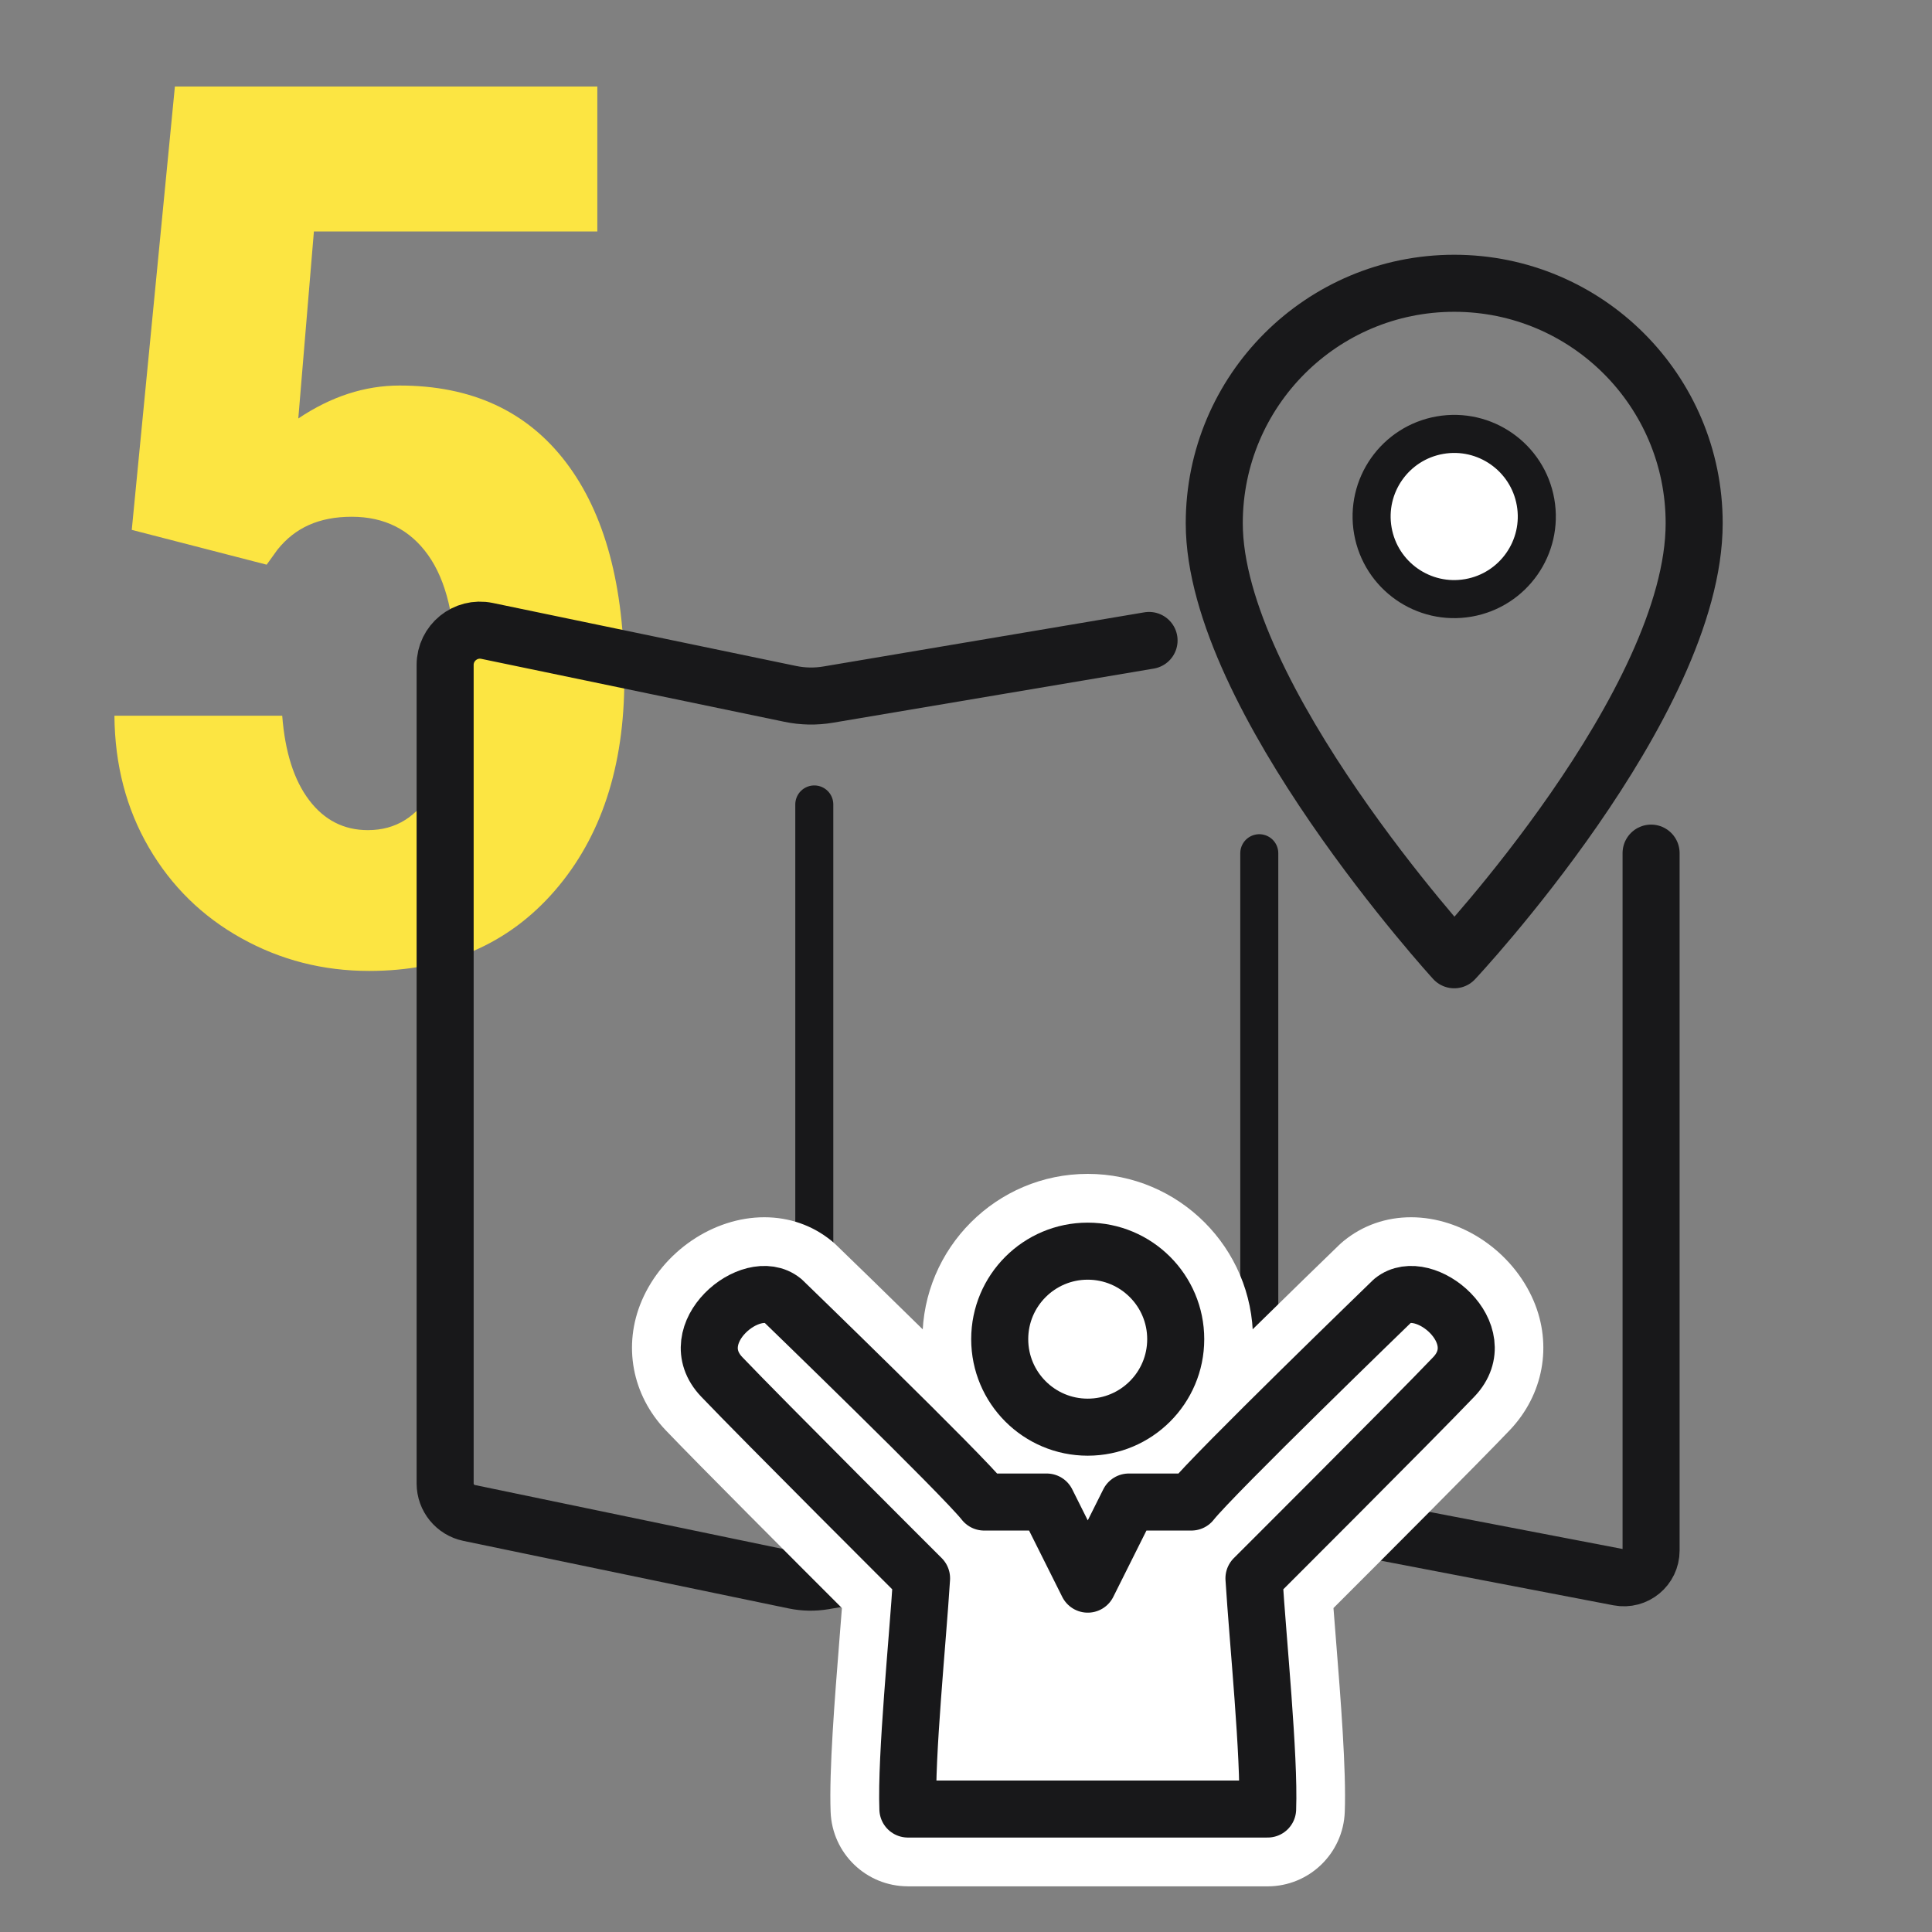
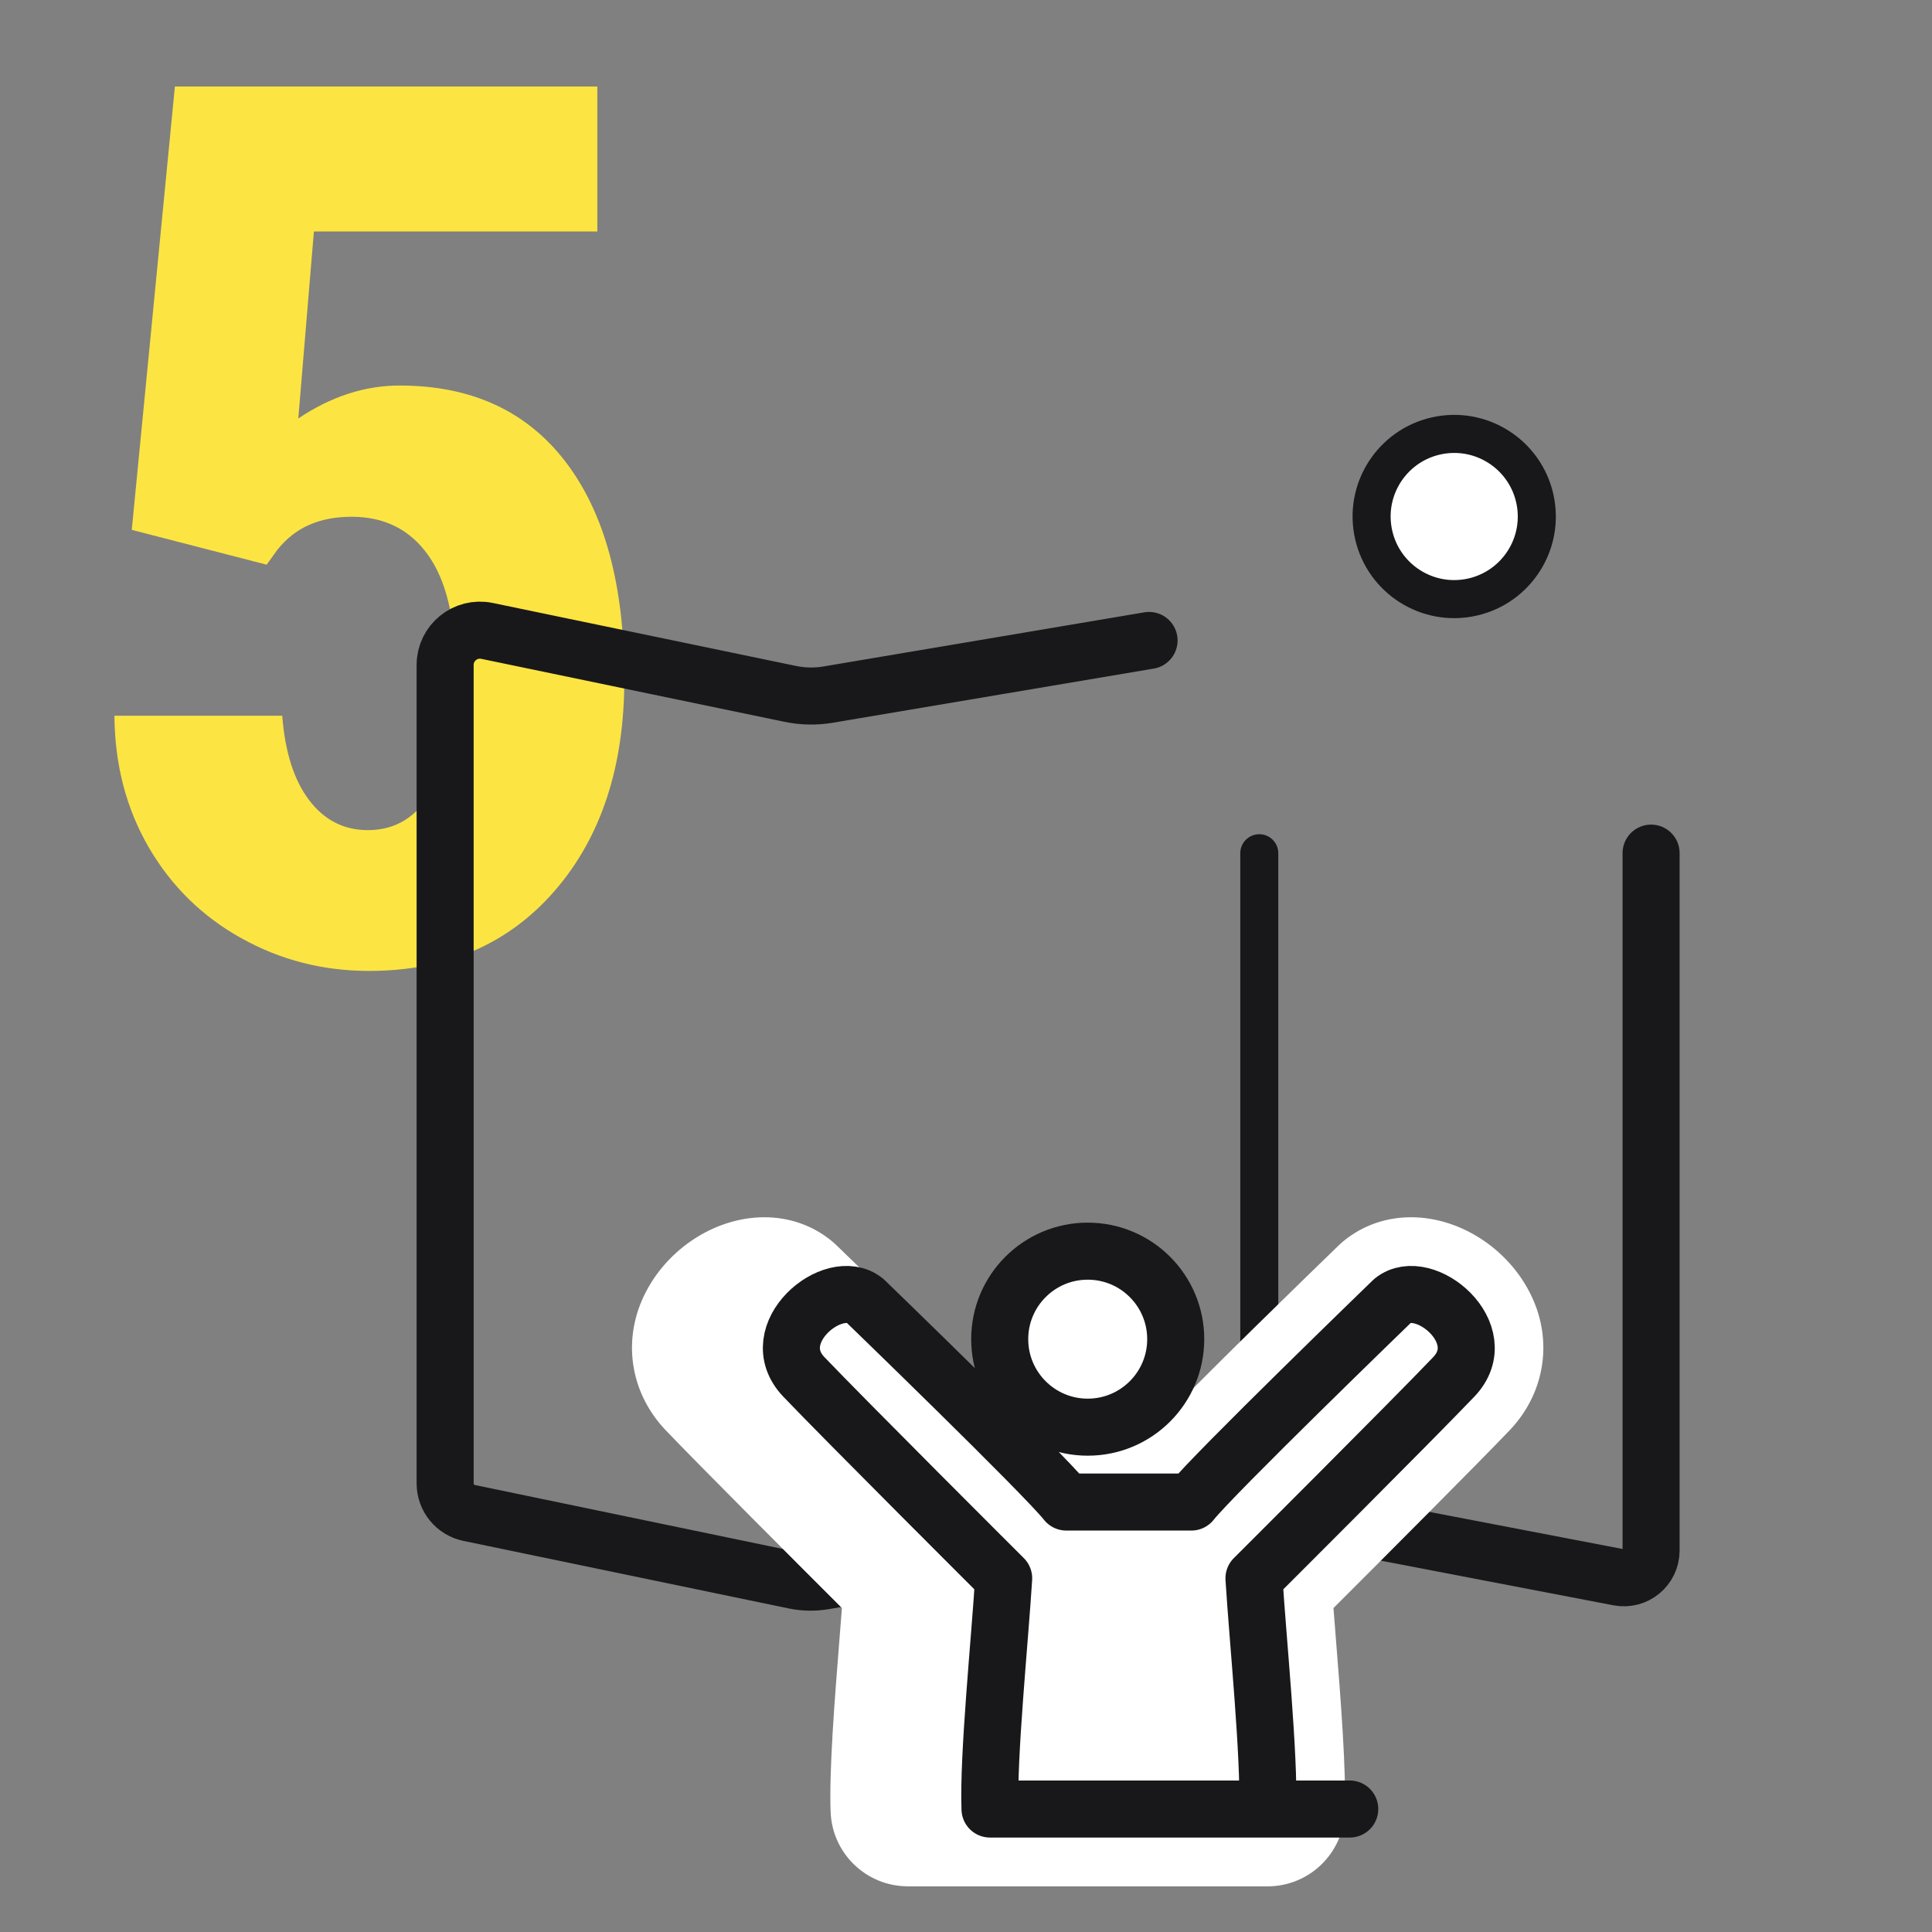
<svg xmlns="http://www.w3.org/2000/svg" id="_レイヤー_1" data-name="レイヤー 1" viewBox="0 0 400 400">
  <rect x="0" y="0" width="400" height="400" fill="#808080" stroke="none" />
  <defs>
    <style>
      .cls-1 {
        stroke-width: 11.81px;
      }

      .cls-1, .cls-2, .cls-3, .cls-4, .cls-5 {
        stroke: #18181a;
        stroke-linecap: round;
        stroke-linejoin: round;
      }

      .cls-1, .cls-2, .cls-5 {
        fill: none;
      }

      .cls-6, .cls-3, .cls-4 {
        fill: #fff;
      }

      .cls-2 {
        stroke-width: 7.87px;
      }

      .cls-3, .cls-5 {
        stroke-width: 11.81px;
      }

      .cls-4 {
        stroke-width: 7.88px;
      }

      .cls-7 {
        fill: #fce542;
      }
    </style>
  </defs>
  <path class="cls-7" d="M27.28,109.71l8.93-91.8h87.46v30.02h-58.68l-3.23,38.71c6.78-4.55,13.77-6.82,20.97-6.82,14.89,0,26.36,5.29,34.43,15.88,8.06,10.59,12.1,25.56,12.1,44.91,0,18.11-4.8,32.71-14.39,43.79-9.6,11.08-22.41,16.62-38.46,16.62-9.51,0-18.32-2.25-26.42-6.76-8.11-4.51-14.5-10.77-19.17-18.79-4.67-8.02-7.05-17.12-7.13-27.29h34.74c.58,7.53,2.44,13.36,5.58,17.49,3.14,4.14,7.2,6.2,12.16,6.2,5.79,0,10.25-2.79,13.4-8.37,3.14-5.58,4.71-13.91,4.71-25,0-10.42-1.88-18.28-5.64-23.57-3.76-5.29-9.04-7.94-15.82-7.94s-11.75,2.28-15.38,6.82l-2.23,3.1-27.91-7.2Z" />
  <g>
    <g>
      <path class="cls-1" d="M237.9,132.6l-66.44,11.21c-2.6.44-5.27.39-7.85-.15l-62.78-13.04c-4.47-.93-8.67,2.49-8.67,7.05v169.46c0,2.96,2.08,5.51,4.97,6.11l67.37,13.99c1.99.41,4.05.45,6.06.11l86.73-14.63c2-.34,4.05-.31,6.05.07l71.8,13.78c3.48.67,6.7-2,6.7-5.54v-144.39" />
      <line class="cls-2" x1="260.72" y1="176.65" x2="260.72" y2="289.89" />
-       <line class="cls-2" x1="168.59" y1="166.55" x2="168.59" y2="302.12" />
-       <path class="cls-5" d="M251.4,108.33c0,36.03,49.68,90.38,49.68,90.38,0,0,49.68-52.98,49.68-90.38,0-27.44-22.24-49.68-49.68-49.68s-49.68,22.24-49.68,49.68Z" />
      <circle class="cls-4" cx="301.08" cy="106.94" r="17.1" transform="translate(-13.97 53.74) rotate(-9.97)" />
    </g>
    <g>
      <g>
-         <path class="cls-6" d="M225.2,311.48c-18.87,0-34.22-15.35-34.22-34.22s15.35-34.22,34.22-34.22,34.22,15.35,34.22,34.22-15.35,34.22-34.22,34.22Z" />
        <path class="cls-6" d="M187.96,390.54c-8.61,0-15.67-6.81-15.99-15.41-.32-8.65.83-23.18,1.85-35.99.17-2.14.34-4.23.49-6.21-9.66-9.65-29.91-29.93-36.47-36.8-7.01-7.34-8.91-17.62-4.97-26.84,4.35-10.17,14.78-17.27,25.37-17.27,5.18,0,9.98,1.68,13.89,4.86.36.29.7.6,1.04.92,7.11,6.88,27.28,26.47,37.58,37.2h5.94c3.07,0,6,.88,8.5,2.45,2.5-1.57,5.43-2.45,8.5-2.45h5.94c10.3-10.73,30.47-30.32,37.58-37.2.33-.32.68-.63,1.04-.92,3.91-3.18,8.72-4.86,13.89-4.86,10.58,0,21.01,7.1,25.37,17.27,3.94,9.21,2.04,19.5-4.96,26.84-6.56,6.87-26.81,27.15-36.47,36.8.15,1.98.32,4.08.49,6.22,1.02,12.81,2.17,27.33,1.85,35.99-.32,8.6-7.38,15.41-15.99,15.41h-74.48Z" />
      </g>
      <g>
        <circle class="cls-3" cx="225.2" cy="277.26" r="18.22" />
-         <path class="cls-3" d="M262.45,374.54c.4-10.93-2.02-34.81-2.83-47.77,0,0,32.87-32.79,41.37-41.7,8.5-8.91-6.16-21.05-12.63-15.79,0,0-37.24,36.03-41.7,41.7h-12.95l-8.5,17-8.5-17h-12.95c-4.45-5.67-41.7-41.7-41.7-41.7-6.48-5.26-21.13,6.88-12.63,15.79,8.5,8.91,41.37,41.7,41.37,41.7-.81,12.95-3.24,36.84-2.83,47.77h74.48Z" />
+         <path class="cls-3" d="M262.45,374.54c.4-10.93-2.02-34.81-2.83-47.77,0,0,32.87-32.79,41.37-41.7,8.5-8.91-6.16-21.05-12.63-15.79,0,0-37.24,36.03-41.7,41.7h-12.95h-12.95c-4.45-5.67-41.7-41.7-41.7-41.7-6.48-5.26-21.13,6.88-12.63,15.79,8.5,8.91,41.37,41.7,41.37,41.7-.81,12.95-3.24,36.84-2.83,47.77h74.48Z" />
      </g>
    </g>
  </g>
</svg>